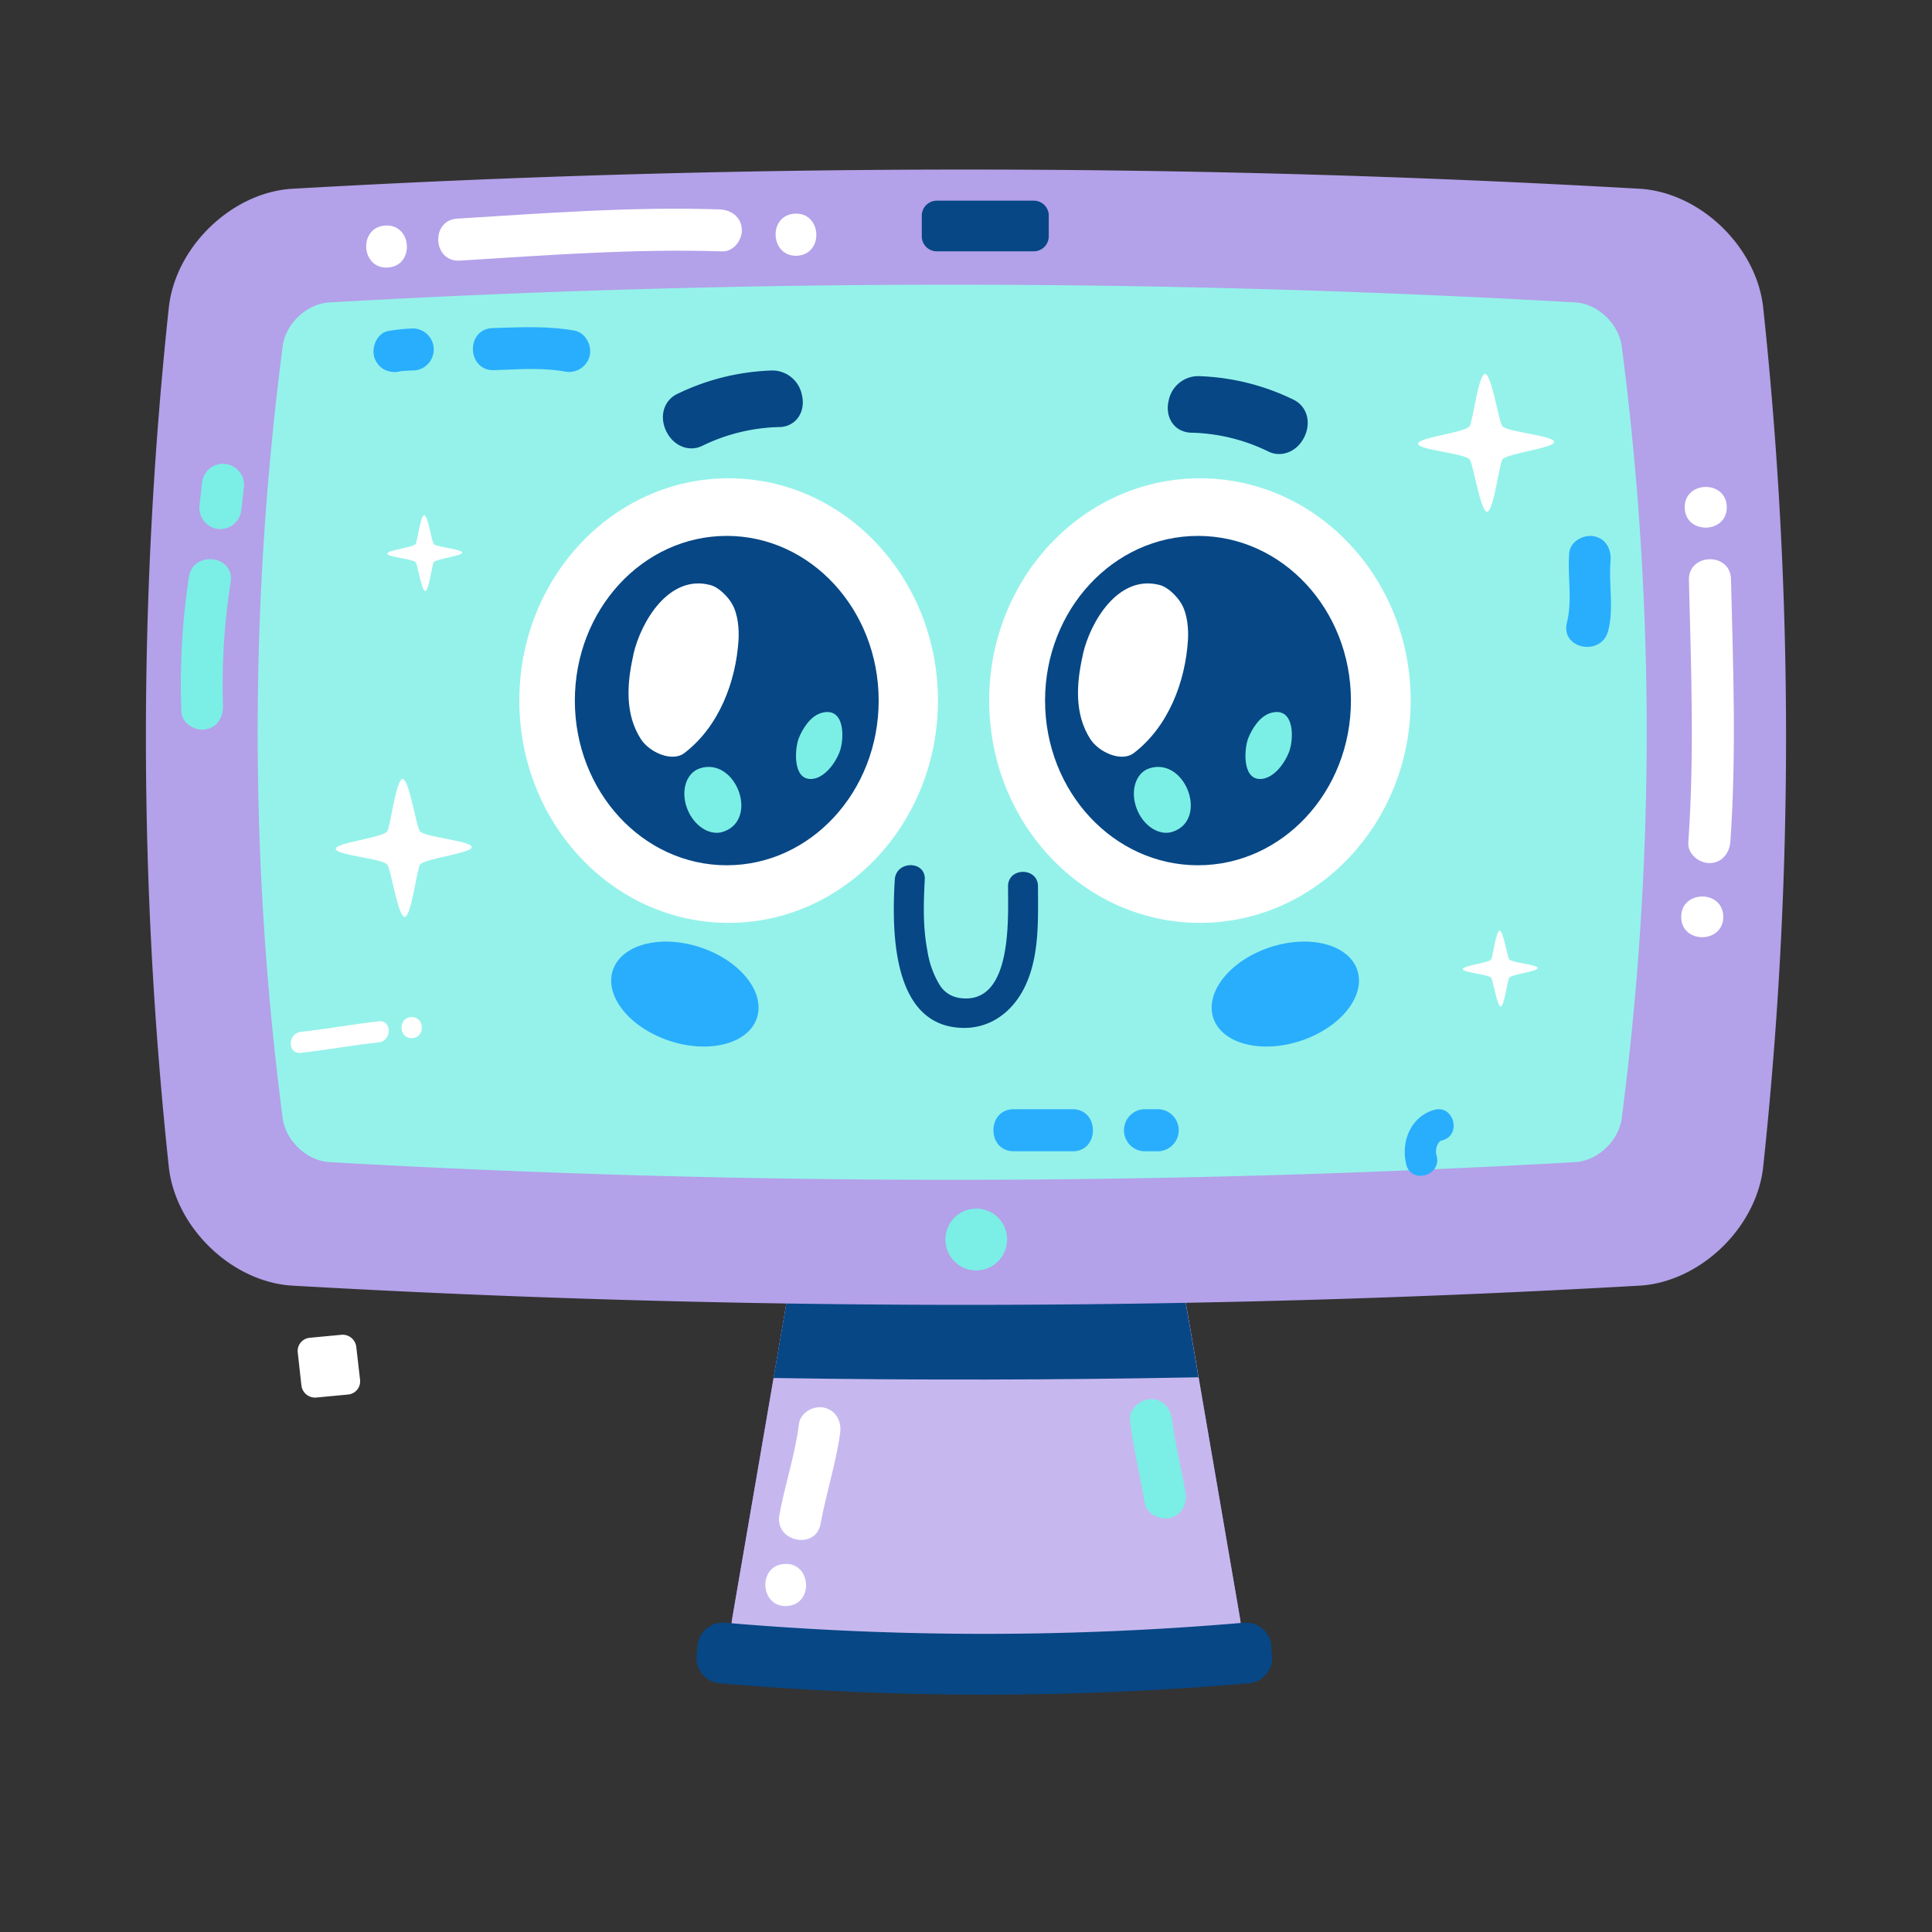
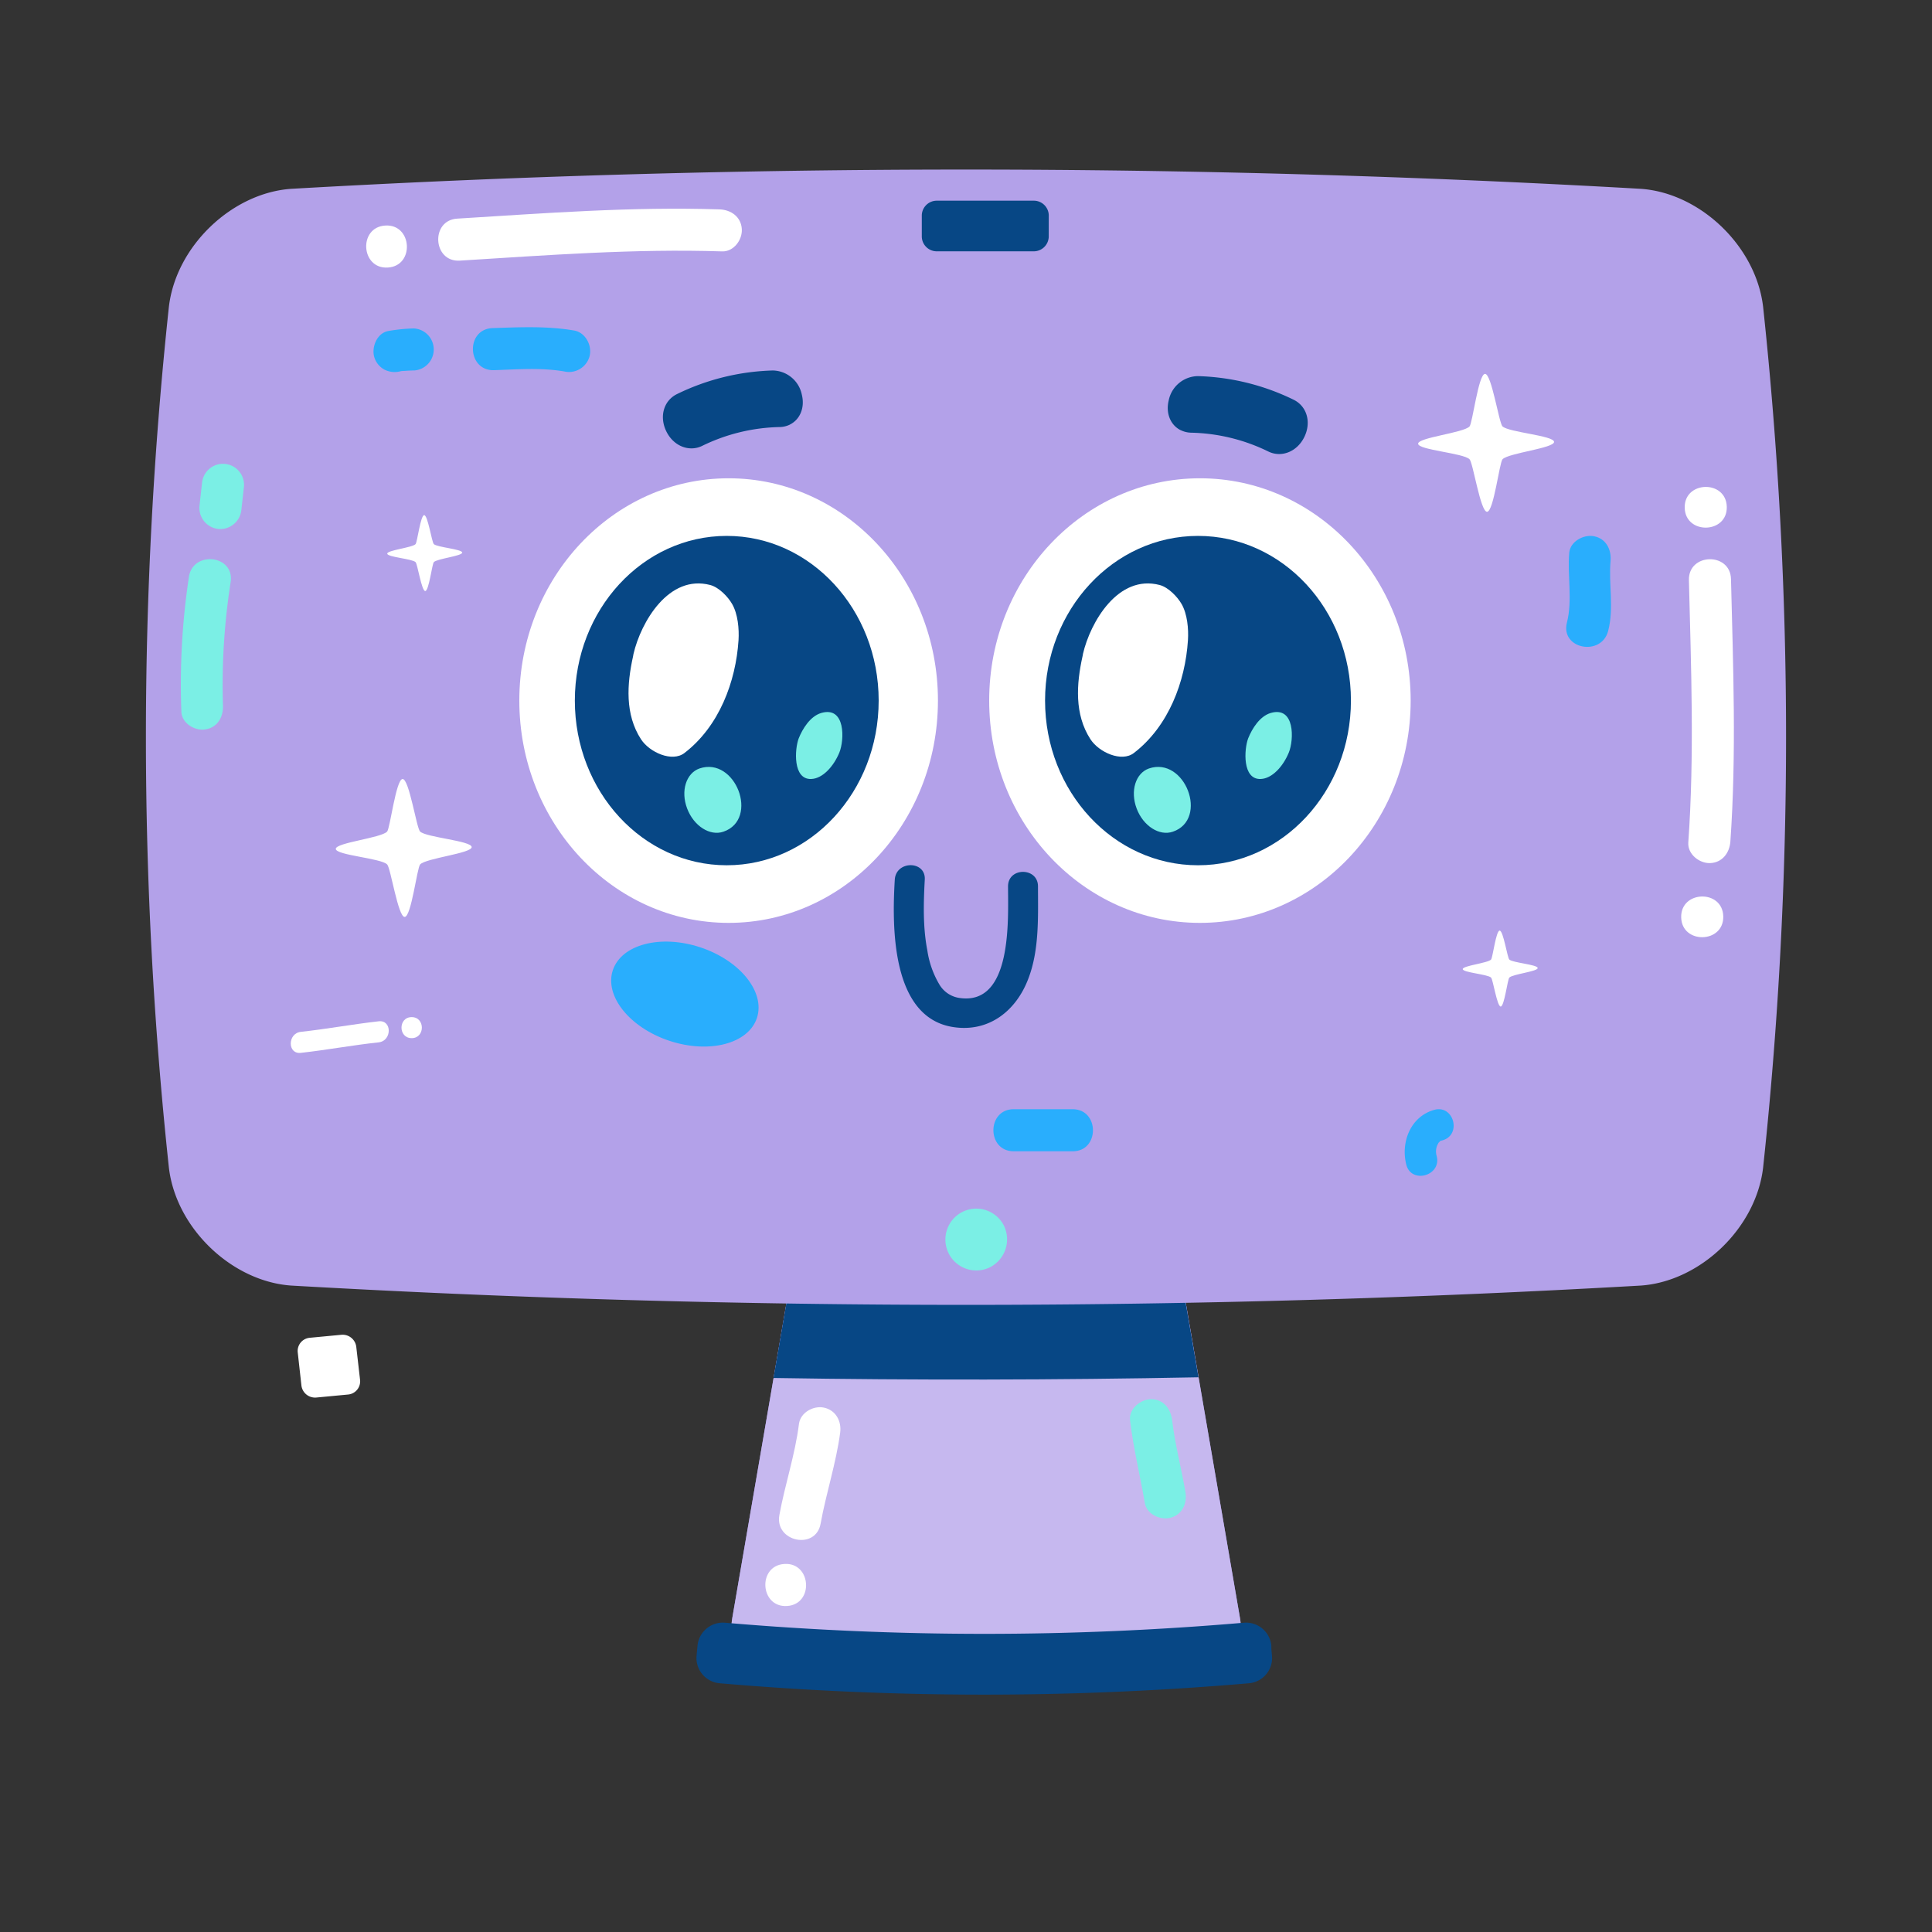
<svg xmlns="http://www.w3.org/2000/svg" viewBox="0 0 500 500">
  <rect x="0" y="0" width="500" height="500" fill="#333333" stroke="none" />
  <defs>
    <style>.cls-1{fill:#9c85e0;}.cls-2{fill:#c6b8ef;}.cls-10,.cls-3{fill:#074785;}.cls-4,.cls-9{fill:#fff;}.cls-5{fill:#7befe5;}.cls-6{fill:#b3a1e9;}.cls-7{fill:#95f2ea;}.cls-8{fill:#29aefd;}.cls-10,.cls-9{fill-rule:evenodd;}</style>
  </defs>
  <g id="OBJECTS">
    <path class="cls-1" d="M320.89,418.67c1.63,9.45-4.89,17.18-14.48,17.18H204c-9.59,0-16.1-7.73-14.47-17.18l16-93c1.62-9.45,10.79-17.18,20.38-17.18h58.6c9.59,0,18.76,7.73,20.39,17.18Z" />
    <path class="cls-2" d="M320.89,418.67c1.63,9.45-4.89,17.18-14.48,17.18H204c-9.59,0-16.1-7.73-14.47-17.18l16-93c1.62-9.45,10.79-17.18,20.38-17.18h58.6c9.59,0,18.76,7.73,20.39,17.18Z" />
    <path class="cls-3" d="M310.17,356.44l-5.29-30.73c-1.63-9.45-10.8-17.18-20.39-17.18h-58.6c-9.59,0-18.76,7.73-20.38,17.18l-5.33,30.91C236.81,357.22,273.56,357.15,310.17,356.44Z" />
    <path class="cls-4" d="M213.22,364.29c-2.72-.57-6.07,1.27-6.45,4.22-1,8-3.63,15.67-5.07,23.6-1.24,6.91,9.42,9.14,10.67,2.23,1.43-7.93,4-15.59,5.07-23.6C217.82,367.8,216.3,364.93,213.22,364.29Z" />
    <path class="cls-4" d="M203,404.75c-7,.44-6.34,11.31.68,10.88S210,404.31,203,404.75Z" />
    <path class="cls-5" d="M306.78,386.08c-1.06-6.18-2.7-12.29-3.43-18.52-.35-2.95-2.22-5.45-5.45-5.45-2.7,0-5.8,2.49-5.45,5.45.86,7.22,2.6,14.26,3.83,21.42.5,2.93,4.05,4.53,6.7,3.8C306.05,391.94,307.28,389,306.78,386.08Z" />
    <path class="cls-6" d="M456.29,302.2c-1.86,15.76-16.42,29.51-31.76,30.51a3056.2,3056.2,0,0,1-349.06,0c-15.34-1-29.9-14.75-31.76-30.51a1046.45,1046.45,0,0,1,0-222.82c1.86-15.76,16.42-29.52,31.76-30.52a3060.8,3060.8,0,0,1,349.06,0c15.34,1,29.9,14.76,31.76,30.52A1047.77,1047.77,0,0,1,456.29,302.2Z" />
-     <path class="cls-7" d="M419.69,289.51c-.83,5.84-6.24,10.87-11.95,11.24a2835.94,2835.94,0,0,1-322.57,0c-5.72-.37-11.12-5.4-12-11.24a774.26,774.26,0,0,1,0-200c.83-5.84,6.23-10.88,12-11.24a2835.94,2835.94,0,0,1,322.57,0c5.71.36,11.11,5.4,11.95,11.24A775.15,775.15,0,0,1,419.69,289.51Z" />
    <path class="cls-3" d="M271.41,61.31a3.88,3.88,0,0,1-4,3.73H242.56a3.88,3.88,0,0,1-4-3.73V55.66a3.88,3.88,0,0,1,4-3.72h24.86a3.87,3.87,0,0,1,4,3.72Z" />
    <path class="cls-4" d="M388.85,110.35c-.94-.92-2.83-13.69-4.54-13.59s-3.22,12.78-4,13.61c-1.61,1.68-13.4,2.86-13.3,4.48s11.67,2.39,13.3,4c.92.88,2.83,13.7,4.55,13.6s3.18-12.74,4-13.6c1.56-1.62,13.43-2.87,13.33-4.5S390.42,111.88,388.85,110.35Z" />
    <path class="cls-4" d="M108.72,215.2c-.94-.92-2.83-13.69-4.54-13.59s-3.22,12.78-4,13.61c-1.6,1.68-13.38,2.86-13.28,4.49s11.66,2.38,13.29,4c.92.88,2.83,13.69,4.55,13.59s3.19-12.74,4-13.6c1.56-1.62,13.43-2.87,13.33-4.49S110.3,216.73,108.72,215.2Z" />
    <path class="cls-3" d="M204.41,109.88c2.66-1.31,3.92-4.41,3.11-7.71A7.82,7.82,0,0,0,200,95.88a60.23,60.23,0,0,0-24.8,6.11c-3.45,1.7-4.61,5.82-2.77,9.62s5.87,5.45,9.3,3.78a47.77,47.77,0,0,1,20.05-4.87,6.35,6.35,0,0,0,2.66-.64Z" />
    <path class="cls-3" d="M305.57,111.34c-2.66-1.31-3.92-4.41-3.11-7.71A7.82,7.82,0,0,1,310,97.34a60.15,60.15,0,0,1,24.79,6.11c3.45,1.7,4.62,5.82,2.78,9.62s-5.87,5.45-9.31,3.79a47.63,47.63,0,0,0-20-4.88,6.43,6.43,0,0,1-2.66-.64Z" />
    <path class="cls-8" d="M195.89,263.45c-2.21,6.68-12.36,9.32-22.65,5.91s-16.86-11.6-14.64-18.27,12.35-9.33,22.65-5.92S198.1,256.77,195.89,263.45Z" />
-     <path class="cls-8" d="M314,263.45c2.21,6.68,12.36,9.32,22.65,5.91s16.85-11.6,14.63-18.28-12.35-9.32-22.65-5.91S311.8,256.77,314,263.45Z" />
    <path class="cls-9" d="M242.74,181.31c0,31.77-24.25,57.53-54.17,57.53s-54.17-25.76-54.17-57.53,24.25-57.53,54.17-57.53S242.74,149.54,242.74,181.31Z" />
    <path class="cls-10" d="M227.4,181.31c0,23.54-17.61,42.62-39.32,42.62s-39.31-19.08-39.31-42.62,17.6-42.62,39.31-42.62S227.4,157.77,227.4,181.31Z" />
    <path class="cls-5" d="M191.13,204.64c1.56,4.07.78,9-3.91,10.6-3.48,1.21-7.67-1.46-9.39-6s-.27-9.14,3.2-10.36C185.68,197.3,189.57,200.56,191.13,204.64Z" />
    <path class="cls-4" d="M163.83,169.89c-1.58,7.12-2.12,15,2.06,21.43,2.22,3.41,8.07,6,11.24,3.56,9-6.9,13.3-18.47,14-29.19.18-2.91-.15-6.77-1.66-9.38-1.06-1.86-3.41-4.32-5.66-4.91-10.75-2.83-17.94,9.6-19.86,17.83Z" />
    <path class="cls-5" d="M217.22,194.77c-1.48,3.58-4.31,6.72-7.26,6.83-4.83.2-4.3-7.76-3.26-10.5,1-2.52,3-5.73,5.8-6.57C218.86,182.64,218.56,191.51,217.22,194.77Z" />
    <path class="cls-9" d="M365.08,181.31c0,31.77-24.42,57.53-54.55,57.53S256,213.08,256,181.31s24.43-57.53,54.55-57.53S365.08,149.54,365.08,181.31Z" />
    <path class="cls-10" d="M349.62,181.31c0,23.54-17.72,42.62-39.58,42.62s-39.58-19.08-39.58-42.62,17.72-42.62,39.58-42.62S349.62,157.77,349.62,181.31Z" />
    <path class="cls-5" d="M307.45,204.64c1.56,4.07.78,9-3.91,10.6-3.47,1.21-7.68-1.46-9.38-6s-.28-9.14,3.19-10.36C302,197.3,305.9,200.56,307.45,204.64Z" />
    <path class="cls-4" d="M280.15,169.89c-1.58,7.12-2.12,15,2.06,21.43,2.23,3.41,8.07,6,11.23,3.56,9-6.9,13.31-18.47,14-29.19.19-2.91-.15-6.77-1.65-9.38-1.07-1.86-3.42-4.32-5.66-4.91-10.76-2.83-17.95,9.6-19.86,17.83C280.25,169.45,280.2,169.67,280.15,169.89Z" />
    <path class="cls-5" d="M333.54,194.77c-1.47,3.58-4.31,6.72-7.26,6.83-4.83.2-4.3-7.76-3.26-10.5,1-2.52,3-5.73,5.8-6.57C335.19,182.64,334.89,191.51,333.54,194.77Z" />
    <path class="cls-3" d="M268.63,229.39c0-5-7.76-5-7.75,0,0,8.4,1.2,31-12.64,28.87a7.23,7.23,0,0,1-5.18-3.56A24.07,24.07,0,0,1,240,246c-1.17-6-1-12.28-.67-18.34.3-5-7.46-5-7.76,0-.73,12.08-.95,35.65,15.09,38.14,9.26,1.44,16.33-4.2,19.47-12.52C269,245.81,268.64,237.26,268.63,229.39Z" />
    <path class="cls-5" d="M259.76,317.09A8,8,0,1,0,256.14,328,8.11,8.11,0,0,0,259.76,317.09Z" />
    <path class="cls-4" d="M390.61,248.33c-.52-.5-1.56-7.55-2.51-7.49s-1.77,7-2.22,7.5c-.88.92-7.37,1.58-7.32,2.47s6.43,1.32,7.33,2.19c.5.49,1.56,7.55,2.5,7.49s1.76-7,2.22-7.49c.86-.9,7.4-1.58,7.34-2.48S391.47,249.17,390.61,248.33Z" />
    <path class="cls-4" d="M112.27,140.81c-.52-.51-1.56-7.55-2.5-7.49s-1.78,7-2.22,7.5c-.89.92-7.38,1.57-7.33,2.47s6.43,1.31,7.33,2.19c.51.48,1.56,7.54,2.51,7.48s1.76-7,2.22-7.49c.85-.89,7.39-1.58,7.34-2.47S113.14,141.65,112.27,140.81Z" />
    <path class="cls-9" d="M93.18,357.07a3.43,3.43,0,0,1-3.06,3.83l-8.25.78A3.56,3.56,0,0,1,78,358.5l-.94-8.45a3.43,3.43,0,0,1,3.06-3.83l8.25-.78a3.56,3.56,0,0,1,3.84,3.18Z" />
    <path class="cls-4" d="M119,67.45c22.61-1.4,45.22-3.13,67.89-2.39,3,.1,5.27-3,5.09-5.78-.19-3.17-2.8-5-5.77-5.09-22.66-.75-45.28,1-67.88,2.39C111.35,57,112,67.89,119,67.45Z" />
    <path class="cls-4" d="M100.38,69.24c7-.43,6.33-11.31-.68-10.87S93.37,69.68,100.38,69.24Z" />
-     <path class="cls-4" d="M206.34,66.18c7-.44,6.34-11.31-.68-10.88S199.33,66.61,206.34,66.18Z" />
    <path class="cls-4" d="M437.09,150.13c.56,22.64,1.44,45.31-.16,67.92-.2,3,2.83,5.38,5.58,5.32,3.18-.08,5.1-2.62,5.31-5.58,1.59-22.62.72-45.29.16-67.93C447.81,142.84,436.91,143.11,437.09,150.13Z" />
    <path class="cls-4" d="M436,131.42c.17,7,11.07,6.76,10.89-.27S435.83,124.4,436,131.42Z" />
    <path class="cls-4" d="M435.09,237.42c.17,7,11.06,6.76,10.89-.27S434.92,230.4,435.09,237.42Z" />
    <path class="cls-8" d="M277.59,287.06H262.34c-7,0-7,10.89,0,10.89h15.25C284.61,298,284.61,287.06,277.59,287.06Z" />
-     <path class="cls-8" d="M299.37,287.06H296.1a5.45,5.45,0,0,0,0,10.89h3.27a5.45,5.45,0,1,0,0-10.89Z" />
    <path class="cls-8" d="M127.85,95.8c6-.2,12.18-.7,18.17.33a5.52,5.52,0,0,0,6.58-4c.66-2.74-1.08-6.08-4-6.59-7-1.2-14-.86-21.08-.63S120.83,96,127.85,95.8Z" />
    <path class="cls-8" d="M96.88,92.48a5.42,5.42,0,0,0,2.6,3.17,5.85,5.85,0,0,0,4.21.42c-1.6.3-.33.07,0,0s.75-.07,1.13-.09c.86-.07,1.72-.09,2.58-.12A5.45,5.45,0,0,0,107.08,85a44.47,44.47,0,0,0-6.61.67C97.55,86.2,96.08,89.89,96.88,92.48Z" />
    <path class="cls-8" d="M416.2,163.25c1.54-6.05.08-12,.61-18.06.25-2.95-1.13-5.78-4.27-6.41-2.67-.53-6.16,1.32-6.42,4.27-.52,6,.89,12.19-.6,18.07C403.78,168,414.48,170,416.2,163.25Z" />
    <path class="cls-5" d="M46.94,184.23c.13,3,3.55,5,6.23,4.53,3.18-.5,4.66-3.27,4.53-6.24a172.39,172.39,0,0,1,2-31.93c1-7-9.83-8.16-10.82-1.22A186.49,186.49,0,0,0,46.94,184.23Z" />
    <path class="cls-5" d="M56.45,136.89a5.5,5.5,0,0,0,6-4.8l.67-6a5.44,5.44,0,0,0-10.82-1.22l-.67,6A5.49,5.49,0,0,0,56.45,136.89Z" />
    <path class="cls-8" d="M371.15,287.24c-6.09,1.73-8.67,8.33-7.21,14.14,1.27,5.11,9.15,2.94,7.88-2.17a4.12,4.12,0,0,1,.16-2.85c0-.06.08-.15.14-.26a2.07,2.07,0,0,0,.14-.31l.23-.23c.38-.42.24-.28.83-.44C378.38,293.67,376.22,285.79,371.15,287.24Z" />
    <path class="cls-4" d="M98,264.31c-6.74.76-13.42,2-20.15,2.73-3.45.39-3.49,5.83,0,5.44,6.73-.75,13.42-2,20.15-2.72C101.46,269.37,101.5,263.92,98,264.31Z" />
    <path class="cls-4" d="M106.54,263.23c-3.51,0-3.51,5.44,0,5.44S110.06,263.23,106.54,263.23Z" />
    <path class="cls-3" d="M329.19,428.52a6.56,6.56,0,0,1-6,7.11,798.54,798.54,0,0,1-136.92,0,6.56,6.56,0,0,1-6-7.11c.08-.88.17-1.77.25-2.65a6.59,6.59,0,0,1,7.14-5.91,783.34,783.34,0,0,0,134.22,0,6.59,6.59,0,0,1,7.14,5.91C329,426.75,329.11,427.64,329.19,428.52Z" />
  </g>
</svg>